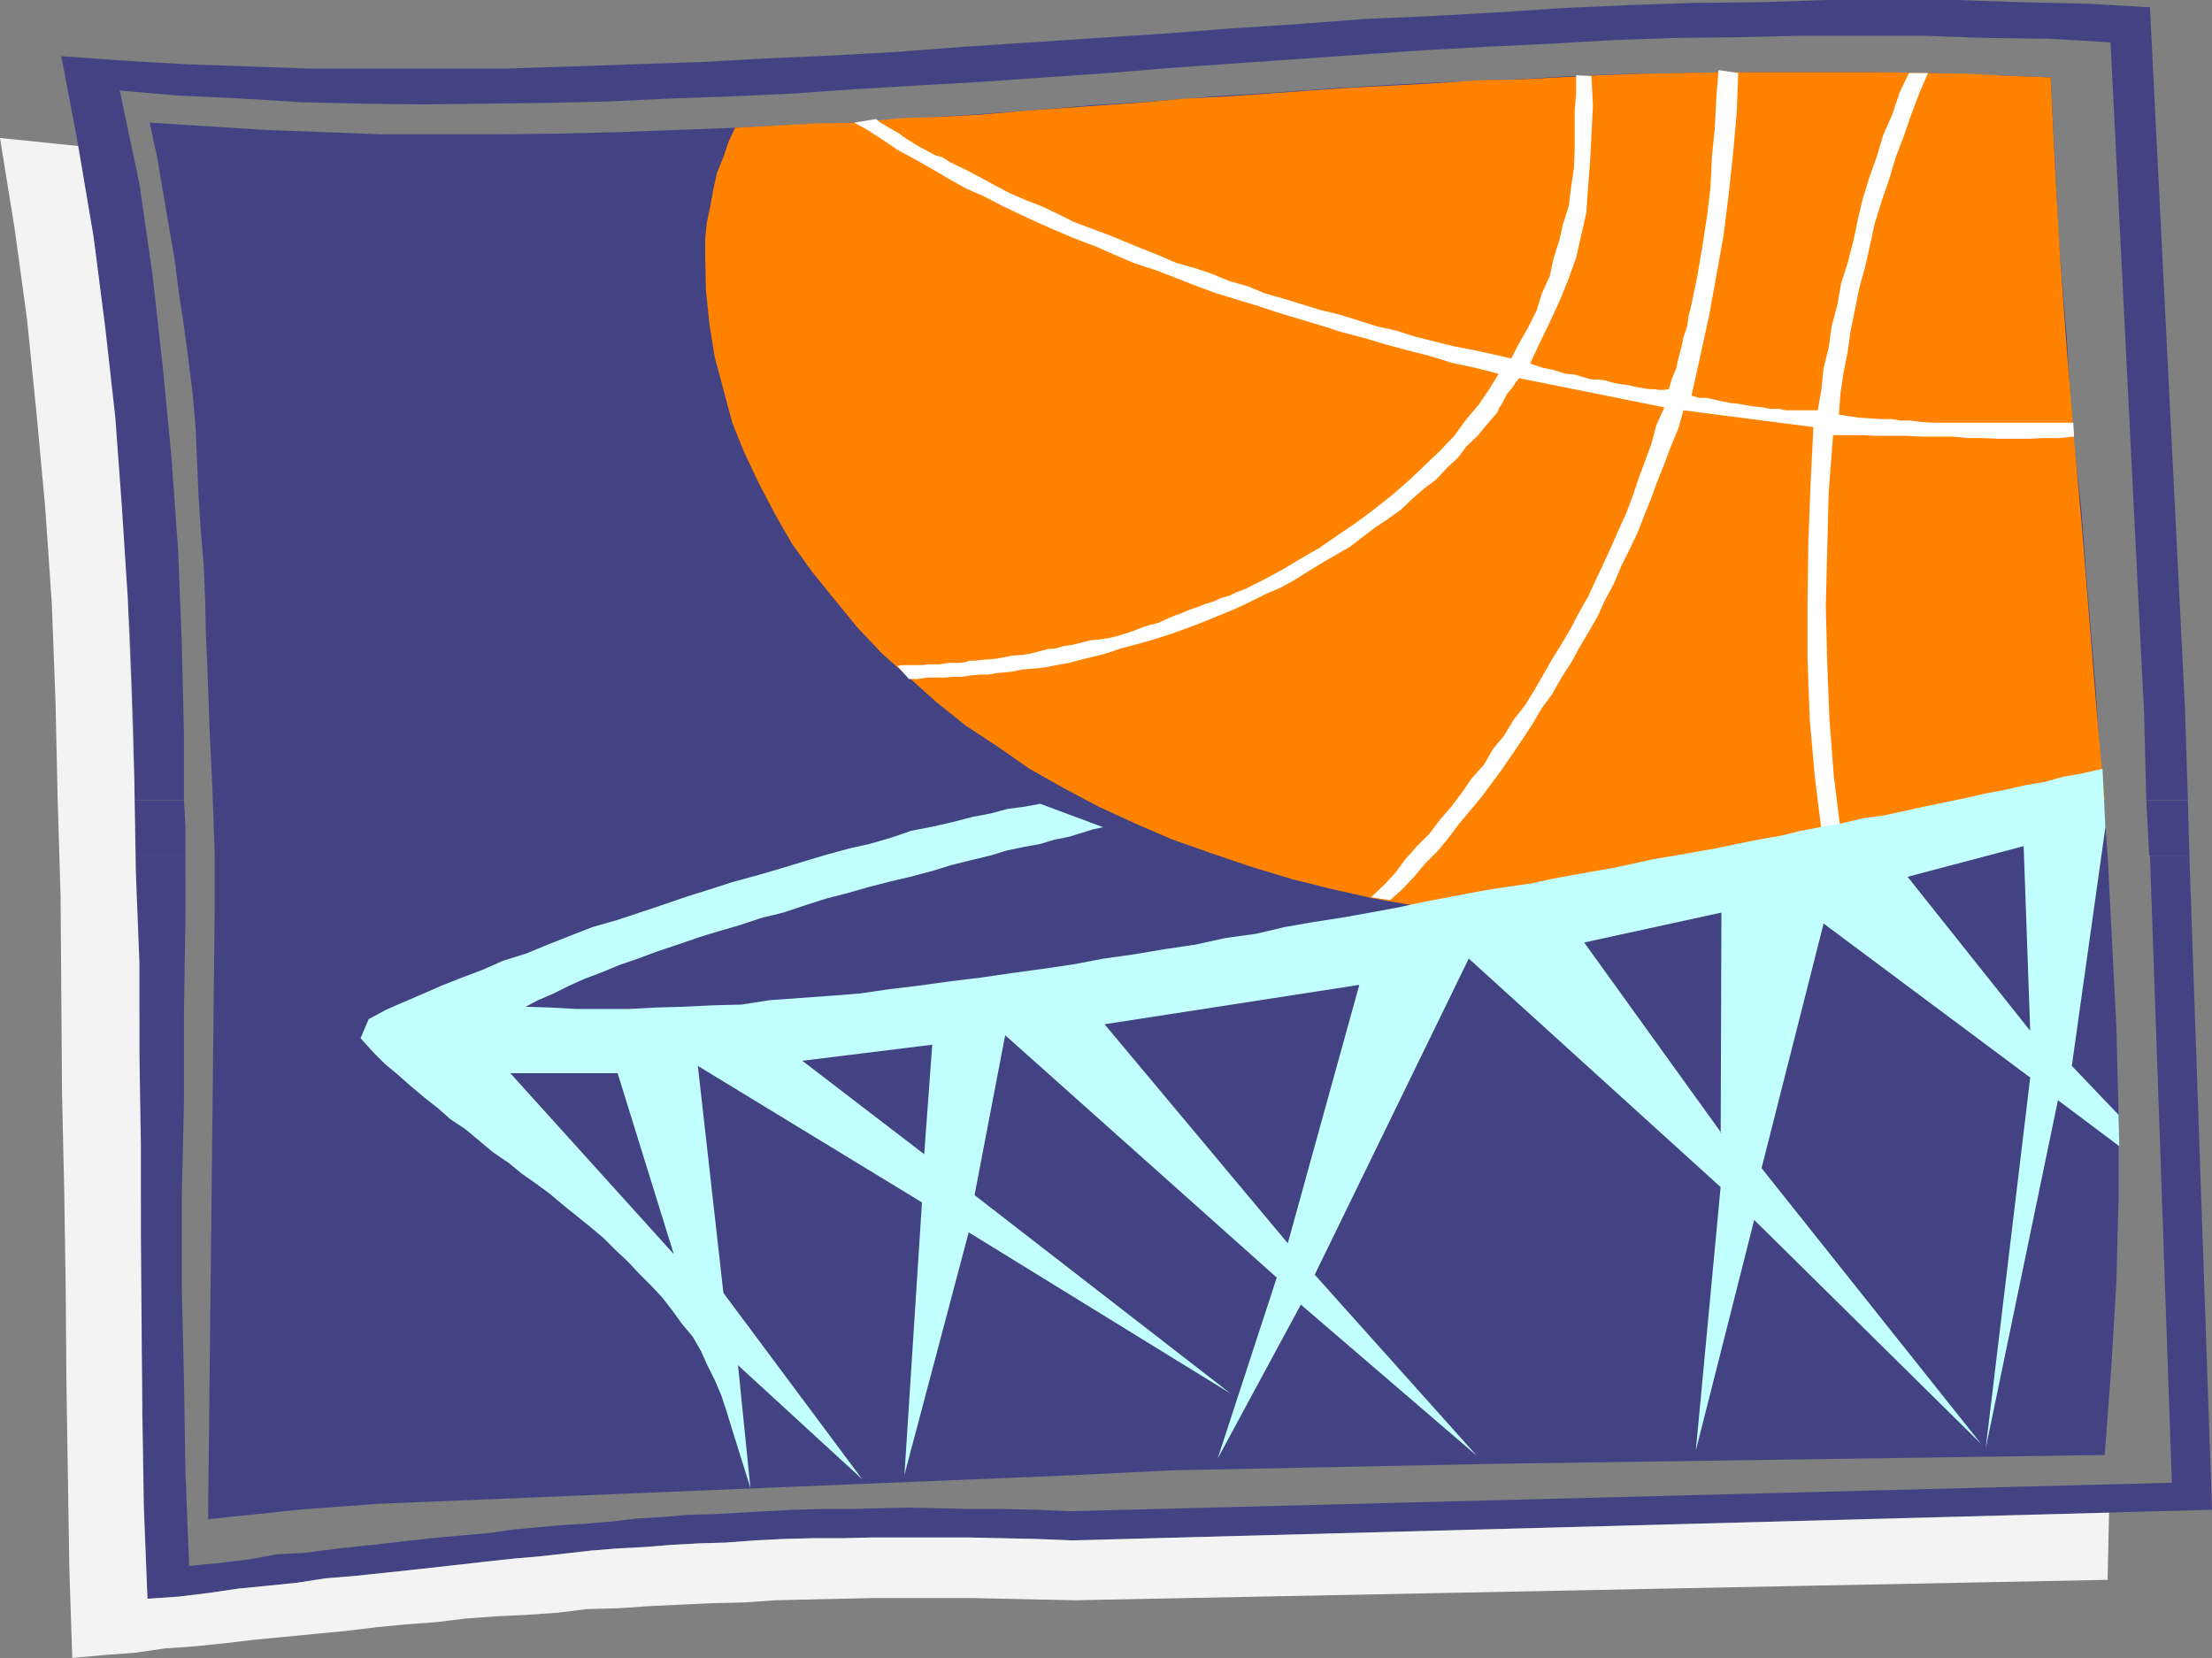
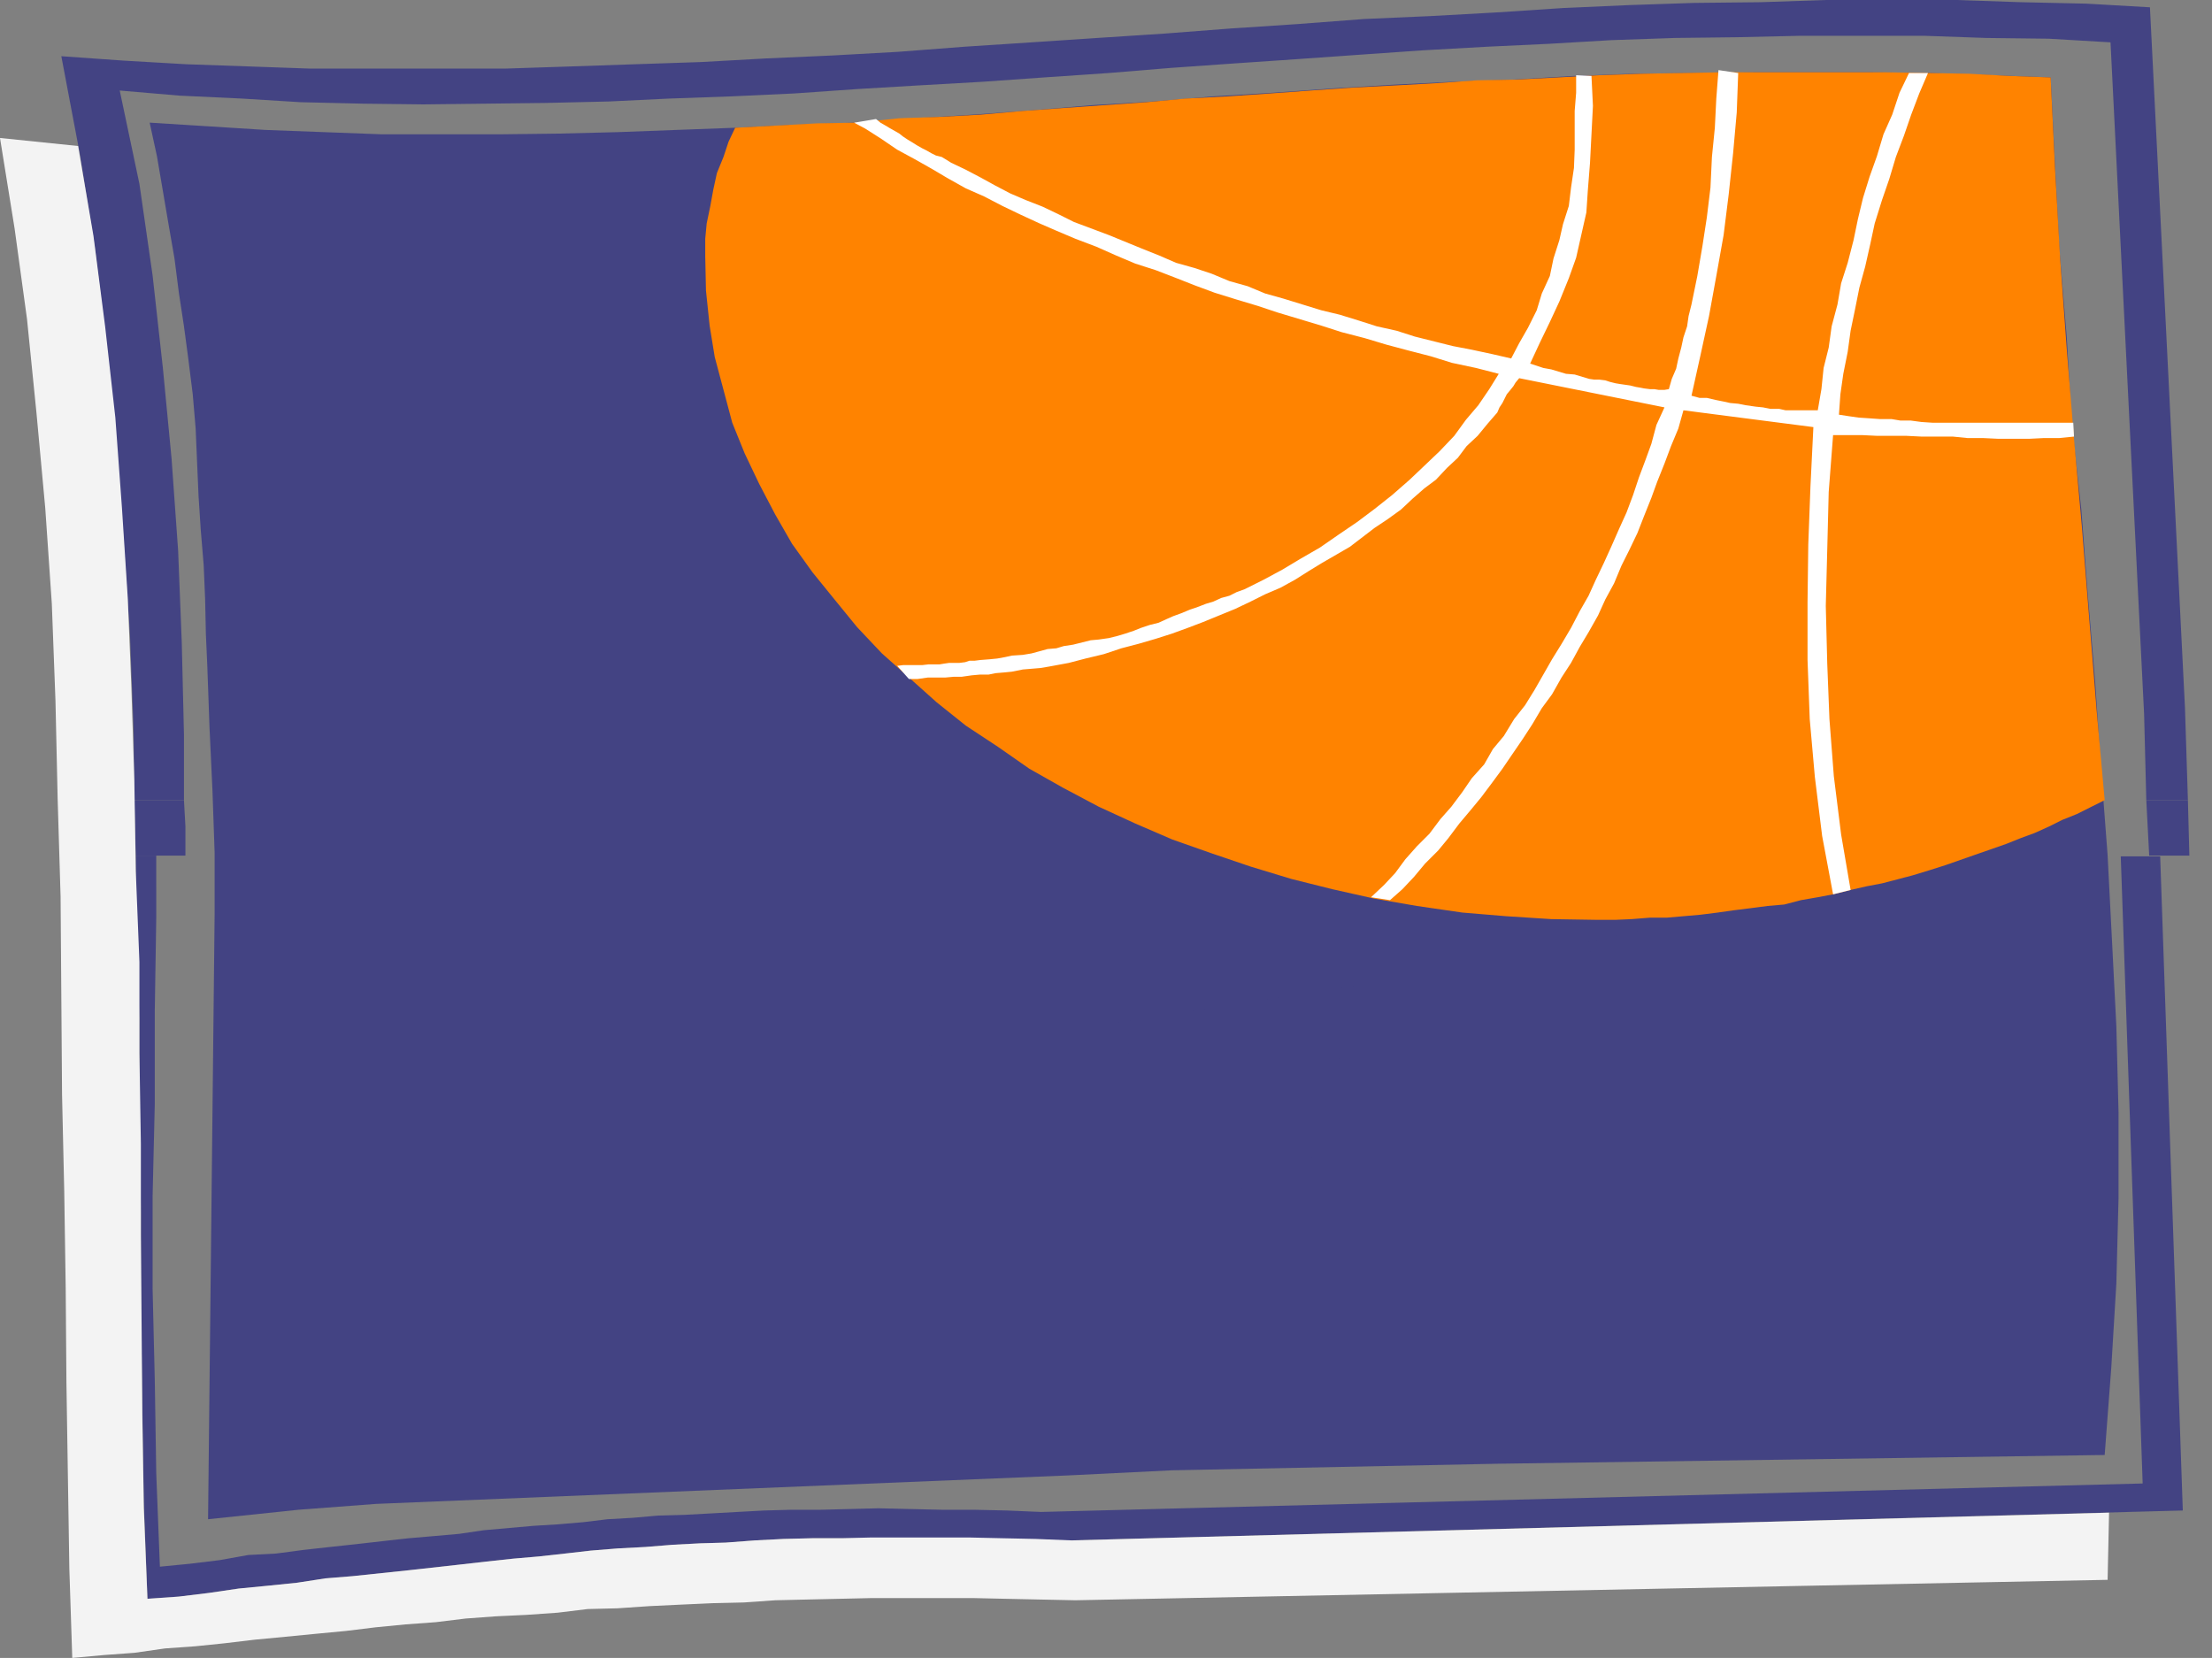
<svg xmlns="http://www.w3.org/2000/svg" xmlns:ns1="http://sodipodi.sourceforge.net/DTD/sodipodi-0.dtd" xmlns:ns2="http://www.inkscape.org/namespaces/inkscape" version="1.0" width="129.553mm" height="97.11mm" id="svg14" ns1:docname="Equipment 06.wmf">
  <rect width="100%" height="100%" fill="#808080" stroke="none" />
  <ns1:namedview id="namedview14" pagecolor="#ffffff" bordercolor="#000000" borderopacity="0.25" ns2:showpageshadow="2" ns2:pageopacity="0.0" ns2:pagecheckerboard="0" ns2:deskcolor="#d1d1d1" ns2:document-units="mm" />
  <defs id="defs1">
    <pattern id="WMFhbasepattern" patternUnits="userSpaceOnUse" width="6" height="6" x="0" y="0" />
  </defs>
  <path style="fill:#434383;fill-opacity:1;fill-rule:evenodd;stroke:none" d="m 33.128,27.152 12.928,0.808 12.766,0.808 12.928,0.485 12.928,0.485 h 25.694 l 13.251,-0.162 13.09,-0.323 12.928,-0.485 13.09,-0.485 13.09,-0.646 13.251,-0.485 13.413,-0.97 13.09,-0.808 13.09,-0.97 13.251,-1.131 13.413,-0.808 13.251,-1.131 13.251,-0.808 13.413,-0.97 13.251,-0.808 13.09,-0.646 13.413,-0.485 13.413,-0.808 13.09,-0.485 13.251,-0.162 L 388.324,16 h 26.179 l 12.928,0.162 13.413,0.485 13.09,0.485 0.97,19.394 0.97,18.747 1.616,19.232 1.131,19.232 2.101,19.071 1.454,19.071 1.616,19.071 1.293,19.232 1.454,19.071 0.97,18.909 0.97,19.071 0.485,19.071 v 18.909 l -0.485,18.909 -1.131,18.747 -1.454,19.232 -134.451,1.939 -72.074,1.455 -22.947,1.131 -153.197,6.303 -17.13,1.293 -20.038,2.101 1.454,-133.98 v -13.576 l -0.485,-13.899 -0.646,-13.737 -0.485,-13.576 -0.323,-7.273 -0.162,-7.596 -0.323,-7.596 -0.646,-7.758 -0.485,-7.434 -0.323,-7.434 -0.323,-7.596 -0.646,-7.596 -0.97,-7.758 -0.97,-7.273 -1.131,-7.434 -0.97,-7.596 -1.293,-7.434 -1.293,-7.596 -1.293,-7.596 -1.616,-7.434 z" id="path1" />
  <path style="fill:#434383;fill-opacity:1;fill-rule:evenodd;stroke:none" d="m 29.734,176.97 -0.162,-15.515 -0.808,-21.172 L 27.31,118.788 25.694,97.616 23.594,76.283 21.008,54.788 17.614,33.778 13.574,12.444 l 13.736,0.97 13.898,0.808 13.898,0.485 13.736,0.485 h 14.382 14.221 14.221 l 14.706,-0.485 14.221,-0.485 14.544,-0.485 14.544,-0.808 14.544,-0.646 14.544,-0.808 14.706,-1.131 14.867,-0.97 14.544,-0.97 14.867,-0.97 14.706,-1.131 14.706,-0.97 14.867,-1.131 14.706,-0.646 14.544,-0.808 14.706,-0.97 L 360.529,1.131 374.912,0.646 389.779,0.485 404.161,0 h 14.706 14.221 l 14.221,0.485 14.544,0.323 14.059,0.808 7.757,155.152 0.646,20.364 h -9.211 L 474.619,158.061 467.185,9.374 453.449,8.566 439.713,8.404 425.816,7.919 h -13.574 -13.574 l -14.221,0.323 -13.736,0.162 -14.059,0.485 -13.736,0.808 -13.736,0.646 -14.382,0.808 -13.898,0.97 -13.736,0.97 -14.221,0.97 -13.736,0.97 -13.736,1.131 -14.221,0.97 -13.736,0.97 -14.221,0.808 -13.574,0.808 -13.898,0.97 -13.898,0.646 -13.736,0.485 -13.413,0.646 -13.898,0.323 -13.413,0.162 L 93.728,23.111 80.315,22.949 66.579,22.626 53.49,21.818 39.754,21.172 26.502,20.04 l 4.363,20.687 2.909,20.202 2.262,20.364 1.939,20.202 1.454,20.364 0.808,20.364 0.485,20.364 v 14.545 H 29.734 v 0 z" id="path2" />
  <path style="fill:#434383;fill-opacity:1;fill-rule:evenodd;stroke:none" d="m 30.058,189.414 -0.162,-6.626 -0.162,-5.657 h 10.989 l 0.323,5.818 v 6.465 H 30.058 Z" id="path3" />
  <path style="fill:#434383;fill-opacity:1;fill-rule:evenodd;stroke:none" d="m 475.75,189.414 -0.646,-12.283 h 9.211 l 0.323,12.283 h -8.726 v 0 z" id="path4" />
-   <path style="fill:#434383;fill-opacity:1;fill-rule:evenodd;stroke:none" d="m 30.058,189.414 v 14.707 l 0.808,21.495 v 21.495 l 0.323,21.333 v 21.333 l 0.323,21.333 0.323,21.495 0.808,21.333 6.949,-0.485 6.626,-0.808 6.626,-0.97 6.626,-0.646 6.302,-0.646 6.302,-0.97 5.979,-0.485 6.141,-0.646 6.141,-0.646 5.818,-0.646 5.818,-0.646 5.656,-0.646 5.979,-0.646 5.656,-0.485 5.818,-0.646 5.656,-0.646 5.979,-0.485 6.141,-0.323 5.979,-0.485 6.141,-0.323 5.656,-0.162 6.464,-0.485 6.302,-0.323 6.464,-0.162 h 6.626 l 6.464,-0.162 h 21.493 l 7.272,0.162 7.595,0.162 7.918,0.323 252.419,-6.788 -5.01,-144.808 h -8.726 l 4.848,138.828 -243.854,6.303 -7.595,-0.323 -7.272,-0.162 h -7.11 l -6.949,-0.162 -7.11,-0.162 -6.302,0.162 -6.464,0.162 h -6.464 l -5.979,0.162 -5.979,0.323 -5.818,0.323 -5.979,0.323 -5.818,0.162 -5.494,0.485 -5.656,0.323 -5.333,0.646 -5.656,0.485 -5.333,0.323 -5.494,0.485 -5.494,0.485 -5.494,0.808 -5.494,0.485 -5.656,0.485 -5.818,0.646 -5.656,0.646 -5.979,0.646 -5.818,0.646 -6.141,0.808 -6.141,0.323 -6.302,1.131 -6.626,0.808 -6.626,0.646 -0.808,-20.687 -0.323,-20.525 -0.485,-20.364 v -20.364 l 0.485,-20.525 v -20.687 l 0.323,-20.364 V 189.414 H 30.058 Z" id="path5" />
+   <path style="fill:#434383;fill-opacity:1;fill-rule:evenodd;stroke:none" d="m 30.058,189.414 v 14.707 l 0.808,21.495 v 21.495 l 0.323,21.333 v 21.333 l 0.323,21.333 0.323,21.495 0.808,21.333 6.949,-0.485 6.626,-0.808 6.626,-0.97 6.626,-0.646 6.302,-0.646 6.302,-0.97 5.979,-0.485 6.141,-0.646 6.141,-0.646 5.818,-0.646 5.818,-0.646 5.656,-0.646 5.979,-0.646 5.656,-0.485 5.818,-0.646 5.656,-0.646 5.979,-0.485 6.141,-0.323 5.979,-0.485 6.141,-0.323 5.656,-0.162 6.464,-0.485 6.302,-0.323 6.464,-0.162 h 6.626 h 21.493 l 7.272,0.162 7.595,0.162 7.918,0.323 252.419,-6.788 -5.01,-144.808 h -8.726 l 4.848,138.828 -243.854,6.303 -7.595,-0.323 -7.272,-0.162 h -7.11 l -6.949,-0.162 -7.11,-0.162 -6.302,0.162 -6.464,0.162 h -6.464 l -5.979,0.162 -5.979,0.323 -5.818,0.323 -5.979,0.323 -5.818,0.162 -5.494,0.485 -5.656,0.323 -5.333,0.646 -5.656,0.485 -5.333,0.323 -5.494,0.485 -5.494,0.485 -5.494,0.808 -5.494,0.485 -5.656,0.485 -5.818,0.646 -5.656,0.646 -5.979,0.646 -5.818,0.646 -6.141,0.808 -6.141,0.323 -6.302,1.131 -6.626,0.808 -6.626,0.646 -0.808,-20.687 -0.323,-20.525 -0.485,-20.364 v -20.364 l 0.485,-20.525 v -20.687 l 0.323,-20.364 V 189.414 H 30.058 Z" id="path5" />
  <path style="fill:#ff8300;fill-opacity:1;fill-rule:evenodd;stroke:none" d="m 465.892,177.131 -1.778,-19.879 -1.616,-20.04 -1.616,-20.202 -1.778,-19.879 -1.616,-20.04 -1.454,-19.879 -1.131,-20.04 -0.97,-20.04 -9.05,-0.323 -9.05,-0.485 -8.888,-0.162 L 417.574,16 h -36.037 l -9.211,0.162 -9.05,0.162 -9.211,0.323 -9.05,0.485 -9.373,0.485 -8.726,0.162 -9.211,0.646 -8.888,0.485 -9.534,0.485 -9.211,0.646 -8.888,0.646 -9.373,0.646 -9.373,0.485 -8.726,0.808 -9.211,0.646 -9.211,0.646 -8.888,0.646 -9.211,0.808 -8.888,0.485 -9.211,0.323 -9.373,0.97 -8.888,0.162 -9.05,0.485 -9.05,0.485 -1.454,3.071 -1.131,3.394 -1.454,3.556 -0.808,3.717 -0.646,3.556 -0.808,3.879 -0.323,3.394 v 3.879 l 0.162,7.596 0.808,7.758 1.131,6.949 1.939,7.273 1.939,7.273 2.747,6.788 3.232,6.788 3.555,6.788 3.717,6.465 4.525,6.303 4.848,5.98 5.01,6.141 5.494,5.818 5.979,5.333 6.141,5.495 6.464,5.172 7.11,4.687 6.949,4.848 7.434,4.202 7.918,4.202 8.08,3.717 8.242,3.556 8.726,3.071 8.565,2.909 9.05,2.747 9.05,2.263 9.373,2.101 9.373,1.616 10.019,1.455 9.696,0.808 10.019,0.646 10.342,0.162 h 3.717 l 3.717,-0.162 4.04,-0.323 h 3.717 l 3.717,-0.323 3.717,-0.323 3.878,-0.485 3.394,-0.485 3.878,-0.485 3.717,-0.485 3.717,-0.323 3.717,-0.97 3.717,-0.646 3.394,-0.646 3.878,-0.97 3.555,-0.808 3.394,-0.646 3.717,-0.97 3.07,-0.808 3.717,-1.131 3.555,-1.131 3.232,-1.131 3.232,-1.131 3.717,-1.293 3.232,-1.131 3.232,-1.293 3.07,-1.131 3.232,-1.455 2.909,-1.455 3.232,-1.293 2.909,-1.455 z" id="path6" />
  <path style="fill:#ffffff;fill-opacity:1;fill-rule:evenodd;stroke:none" d="m 307.686,199.273 2.747,-2.424 2.586,-2.747 2.424,-2.909 2.909,-2.909 2.262,-2.747 2.424,-3.232 2.586,-3.071 2.262,-2.747 2.424,-3.232 2.262,-3.071 2.424,-3.556 2.101,-3.071 2.101,-3.232 2.101,-3.556 2.262,-3.071 2.101,-3.717 2.101,-3.232 1.939,-3.556 1.939,-3.232 2.101,-3.717 1.616,-3.556 1.939,-3.556 1.616,-3.879 1.778,-3.556 1.778,-3.717 1.454,-3.717 1.616,-4.04 1.293,-3.556 1.616,-4.04 1.454,-3.879 1.616,-3.879 1.131,-4.04 28.765,3.717 -0.646,13.091 -0.485,12.929 -0.162,12.606 v 12.929 l 0.485,13.091 1.131,12.768 1.616,13.091 2.424,12.929 3.878,-0.97 -2.101,-12.283 -1.616,-12.929 -0.97,-12.606 -0.485,-12.283 -0.323,-12.768 0.323,-12.444 0.323,-12.768 0.97,-12.606 h 6.464 l 3.394,0.162 h 6.464 l 3.232,0.162 h 3.394 3.555 l 3.232,0.323 h 3.394 l 3.394,0.162 h 6.949 l 3.232,-0.162 h 3.394 l 3.232,-0.323 -0.162,-3.071 h -31.189 l -2.424,-0.162 -2.424,-0.323 h -2.262 l -1.939,-0.323 h -2.586 l -2.262,-0.162 -2.424,-0.162 -2.262,-0.323 -2.101,-0.323 0.323,-4.525 0.646,-4.525 0.97,-4.848 0.646,-4.687 0.97,-4.687 0.97,-4.848 1.293,-4.687 1.131,-5.01 0.97,-4.525 1.616,-5.172 1.616,-4.687 1.454,-4.848 1.778,-4.687 1.616,-4.687 1.778,-4.687 1.939,-4.525 h -4.202 l -2.101,4.364 -1.616,4.848 -1.939,4.364 -1.454,4.848 -1.616,4.525 -1.454,4.687 -1.131,4.687 -0.97,4.687 -1.293,5.01 -1.454,4.525 -0.808,4.687 -1.293,4.848 -0.646,4.687 -1.131,4.525 -0.485,4.687 -0.808,4.687 h -7.11 l -1.454,-0.323 h -1.939 l -1.616,-0.323 -1.616,-0.162 -2.262,-0.323 -1.616,-0.323 -1.778,-0.162 -1.454,-0.323 -1.616,-0.323 -2.101,-0.485 h -1.616 l -1.778,-0.485 1.939,-8.727 1.939,-8.889 1.616,-8.889 1.616,-9.051 1.131,-9.051 0.97,-9.051 0.808,-9.051 0.323,-8.727 -4.363,-0.646 -0.485,6.303 -0.323,6.465 -0.646,6.465 -0.323,6.788 -0.808,6.626 -0.97,6.303 -1.131,6.626 -1.293,6.303 -0.646,2.586 -0.323,2.263 -0.808,2.424 -0.485,2.263 -0.646,2.424 -0.485,2.263 -0.97,2.263 -0.646,2.263 -0.97,0.162 h -1.293 l -0.97,-0.162 h -0.97 l -1.293,-0.162 -0.808,-0.162 -0.97,-0.162 -1.293,-0.323 -1.131,-0.162 -1.131,-0.162 -0.97,-0.162 -1.293,-0.323 -0.97,-0.323 -1.293,-0.162 h -1.131 l -1.131,-0.162 -1.616,-0.485 -1.616,-0.485 -1.939,-0.162 -1.616,-0.485 -1.616,-0.485 -1.778,-0.323 -1.454,-0.485 -1.454,-0.485 2.101,-4.525 2.262,-4.687 2.101,-4.525 2.101,-5.172 1.616,-4.525 1.131,-5.01 1.131,-5.01 0.323,-4.848 0.485,-6.141 0.323,-6.303 0.323,-6.303 -0.323,-6.626 -3.394,-0.162 v 3.879 l -0.323,4.04 v 8.566 l -0.162,4.04 -0.646,4.364 -0.485,4.04 -1.293,4.04 -0.808,3.556 -1.293,4.04 -0.808,3.879 -1.778,3.879 -1.131,3.717 -1.939,3.879 -1.939,3.394 -1.778,3.394 -4.202,-0.97 -4.525,-0.97 -4.202,-0.808 -3.878,-0.97 -4.525,-1.131 -4.04,-1.293 -4.363,-0.97 -4.04,-1.293 -4.202,-1.293 -4.04,-0.97 -4.202,-1.293 -4.202,-1.293 -4.04,-1.131 -3.878,-1.616 -4.04,-1.131 -3.878,-1.616 -3.878,-1.293 -4.04,-1.131 -3.717,-1.616 -4.04,-1.616 -3.555,-1.455 -3.555,-1.455 -3.878,-1.455 -3.878,-1.455 -3.555,-1.778 -3.394,-1.616 -3.717,-1.455 -3.394,-1.455 -3.394,-1.778 -3.232,-1.778 -3.394,-1.778 -3.07,-1.455 -1.293,-0.808 -0.808,-0.485 -1.293,-0.323 -0.97,-0.485 -1.131,-0.646 -0.97,-0.485 -1.131,-0.646 -1.293,-0.808 -0.808,-0.485 -0.97,-0.646 -0.808,-0.646 -1.131,-0.646 -1.131,-0.646 -0.808,-0.485 -1.131,-0.646 -0.97,-0.808 -4.848,0.808 2.424,1.293 3.555,2.263 3.555,2.424 3.878,2.101 3.717,2.101 3.555,2.101 4.04,2.263 4.04,1.778 4.04,2.101 4.04,1.939 4.202,1.939 3.717,1.616 4.202,1.778 4.686,1.778 4.363,1.939 4.202,1.778 4.525,1.455 4.202,1.616 4.525,1.778 4.363,1.616 4.686,1.455 4.848,1.455 4.363,1.455 4.848,1.455 4.848,1.455 4.525,1.455 5.01,1.293 4.848,1.455 4.848,1.293 5.01,1.293 4.686,1.455 5.333,1.131 5.01,1.293 -2.101,3.394 -2.424,3.556 -2.747,3.232 -2.586,3.556 -3.232,3.394 -3.394,3.232 -3.232,3.071 -3.878,3.394 -3.878,3.071 -3.878,2.909 -4.04,2.747 -4.202,2.909 -4.202,2.424 -4.04,2.424 -4.202,2.263 -4.202,2.101 -1.778,0.646 -1.616,0.808 -1.778,0.485 -1.778,0.808 -1.616,0.485 -2.101,0.808 -1.454,0.485 -1.939,0.808 -1.778,0.646 -1.454,0.646 -1.778,0.808 -1.939,0.485 -1.939,0.646 -1.616,0.646 -1.939,0.646 -1.616,0.485 -1.939,0.485 -2.262,0.323 -1.778,0.162 -1.939,0.485 -1.939,0.485 -2.101,0.323 -1.616,0.485 -1.939,0.162 -1.778,0.485 -1.778,0.485 -1.939,0.323 -2.424,0.162 -1.454,0.323 -1.778,0.323 -1.616,0.162 -2.101,0.162 -1.293,0.162 h -1.131 l -0.97,0.323 -1.293,0.162 h -2.262 l -1.131,0.162 -0.97,0.162 h -2.424 l -1.454,0.162 h -4.202 l -1.293,0.162 2.586,2.909 h 1.939 l 2.262,-0.323 h 1.778 2.101 l 1.778,-0.162 h 1.778 l 2.262,-0.323 1.778,-0.162 h 1.939 l 1.616,-0.323 1.939,-0.162 1.616,-0.162 2.424,-0.485 1.939,-0.162 1.939,-0.162 1.939,-0.323 4.363,-0.808 3.717,-0.97 4.04,-0.97 3.878,-1.293 3.717,-0.97 3.878,-1.131 3.555,-1.131 3.555,-1.293 3.394,-1.293 3.555,-1.455 3.555,-1.455 3.394,-1.616 3.232,-1.616 3.394,-1.455 3.232,-1.778 3.07,-1.939 2.909,-1.778 3.07,-1.778 3.07,-1.778 2.747,-2.101 2.747,-2.101 2.909,-1.939 2.909,-2.101 2.586,-2.424 2.586,-2.263 2.586,-1.939 2.424,-2.586 2.424,-2.263 1.939,-2.586 2.424,-2.263 2.262,-2.747 2.101,-2.424 0.485,-1.131 0.646,-0.97 0.485,-0.97 0.485,-0.97 0.808,-0.97 0.646,-0.808 0.485,-0.808 0.808,-0.97 32.158,6.465 -1.778,3.879 -1.131,4.202 -1.293,3.556 -1.454,3.879 -1.293,3.879 -1.454,3.879 -1.616,3.556 -1.778,4.04 -1.616,3.556 -1.778,3.717 -1.616,3.556 -1.939,3.394 -1.939,3.717 -2.101,3.556 -2.101,3.394 -1.939,3.394 -1.939,3.394 -2.101,3.394 -2.424,3.071 -2.262,3.717 -2.424,2.909 -1.939,3.394 -2.747,3.071 -2.101,3.071 -2.424,3.232 -2.424,2.747 -2.424,3.232 -2.747,2.747 -2.586,2.909 -2.262,3.071 -2.424,2.586 -2.909,2.747 4.202,0.646 z" id="path7" />
-   <path style="fill:#c2ffff;fill-opacity:1;fill-rule:evenodd;stroke:none" d="m 389.94,258.586 13.736,-54.141 45.733,34.101 -9.858,82.101 15.998,-77.091 13.574,10.182 -0.162,-6.949 -10.342,-10.828 7.434,-52.848 -0.646,-12.929 -4.202,0.97 -4.525,0.808 -4.04,1.131 -4.686,0.808 -4.202,0.97 -4.363,0.808 -4.202,0.97 -4.686,0.97 -4.686,0.97 -4.363,0.97 -4.525,0.97 -4.686,0.646 -4.686,1.131 -4.686,0.808 -4.202,0.808 -4.686,1.131 -4.686,0.808 -4.848,0.97 -4.525,0.97 -4.686,0.808 -4.525,0.808 -4.848,0.808 -4.363,0.97 -4.525,0.97 -4.686,0.808 -4.525,0.808 -4.363,0.808 -4.363,0.97 -4.525,0.646 -4.363,0.646 -4.525,0.808 -4.202,0.808 -5.979,1.131 -5.979,1.293 -6.141,1.131 -6.302,1.131 -6.302,0.97 -6.464,1.131 -6.141,1.455 -6.949,0.97 -6.626,1.455 -6.626,0.97 -6.626,1.131 -6.949,0.97 -6.787,1.293 -6.626,0.97 -7.11,0.97 -6.626,0.97 -6.626,0.808 -7.11,0.97 -6.626,0.808 -6.787,0.97 -6.302,0.485 -6.626,0.485 -6.787,0.485 -6.141,0.97 -6.302,0.162 -6.626,0.323 -5.818,0.162 -6.141,0.323 h -11.797 l -5.818,-0.323 -5.333,-0.162 2.747,-1.455 3.394,-1.455 3.232,-1.616 3.555,-1.616 3.878,-1.455 3.878,-1.616 4.202,-1.455 4.363,-1.616 4.363,-1.455 4.686,-1.616 4.202,-1.293 5.01,-1.455 4.848,-1.616 4.686,-1.131 4.848,-1.616 4.525,-1.455 5.01,-1.293 4.525,-1.293 5.01,-1.293 4.202,-0.97 4.848,-1.293 4.202,-1.293 4.525,-1.131 4.04,-0.97 3.717,-1.131 3.878,-0.808 3.555,-0.646 3.232,-0.97 3.232,-0.646 2.586,-0.808 2.586,-0.808 2.262,-0.485 -13.898,-5.172 -3.555,0.646 -3.717,0.485 -3.555,0.97 -4.202,0.808 -4.363,1.131 -4.202,0.97 -5.01,0.97 -4.202,1.455 -5.01,1.455 -4.363,0.97 -5.333,1.455 -4.848,1.455 -5.333,1.616 -5.01,1.455 -5.333,1.455 -5.01,1.616 -5.171,1.616 -5.171,1.778 -5.333,1.778 -4.848,1.616 -5.656,1.616 -4.525,1.778 -5.333,2.101 -4.686,1.939 -5.171,1.616 -4.363,1.939 -4.686,1.778 -4.525,1.778 -4.04,1.778 -4.525,1.939 -3.717,1.616 -3.878,2.101 -1.778,4.202 2.747,3.071 2.586,2.586 2.909,2.424 2.747,2.424 3.07,2.586 3.07,2.424 2.747,2.424 3.394,2.263 5.979,5.01 3.555,2.424 2.747,2.263 3.232,2.263 3.07,2.263 3.07,2.586 5.818,4.687 3.07,2.586 2.586,2.586 2.747,2.586 2.586,2.747 2.586,2.586 2.424,2.586 2.262,2.909 2.101,2.909 2.424,2.909 1.778,3.071 1.454,3.232 1.616,3.232 1.454,3.394 1.131,3.394 1.131,3.717 4.202,13.414 -2.747,-27.152 27.472,25.212 -30.704,-41.212 -5.656,-50.263 49.611,30.222 -3.878,60.283 14.221,-53.657 58.014,35.717 -56.722,-43.96 6.787,-35.394 60.115,53.657 -13.09,40.081 18.422,-34.101 38.946,33.455 -35.875,-40.081 34.098,-69.98 55.752,50.586 -5.494,58.343 12.928,-51.071 50.258,49.616 -48.642,-61.091 z" id="path8" />
  <path style="fill:#f3f3f3;fill-opacity:1;fill-rule:evenodd;stroke:none" d="m 0,30.545 3.232,20.04 2.747,20.04 2.101,20.848 1.939,21.01 1.454,21.172 0.808,21.495 0.485,21.818 0.646,21.495 0.162,21.98 0.162,21.818 0.485,21.495 0.323,21.333 0.162,21.01 0.323,20.687 0.323,20.525 0.646,19.717 7.11,-0.646 6.626,-0.485 6.787,-0.97 6.787,-0.485 6.302,-0.646 6.787,-0.808 6.787,-0.646 6.626,-0.646 6.787,-0.646 6.626,-0.808 6.626,-0.646 6.626,-0.485 6.626,-0.808 6.626,-0.485 6.787,-0.323 6.949,-0.485 6.626,-0.808 6.626,-0.162 7.11,-0.485 6.787,-0.323 7.11,-0.323 6.949,-0.162 6.949,-0.485 6.949,-0.162 7.272,-0.162 7.11,-0.162 h 22.462 l 7.272,0.162 7.595,0.162 7.757,0.162 228.502,-4.525 0.323,-14.869 -229.633,6.141 -7.918,-0.323 -7.595,-0.162 -7.272,-0.162 h -21.493 l -6.464,0.162 h -6.626 l -6.464,0.162 -6.302,0.323 -6.464,0.485 -5.656,0.162 -6.141,0.323 -5.979,0.485 -6.141,0.323 -5.979,0.485 -5.656,0.646 -5.818,0.646 -5.656,0.485 -5.979,0.646 -5.656,0.646 -5.818,0.646 -5.818,0.646 -6.141,0.646 -6.141,0.646 -5.979,0.485 -6.302,0.97 -6.302,0.646 -6.626,0.646 -6.626,0.97 -6.626,0.808 -6.949,0.485 -0.808,-20.202 -0.323,-20.04 -0.162,-20.202 -0.162,-20.04 v -20.202 l -0.323,-20.04 V 213.01 l -0.808,-20.202 -0.323,-20.202 -0.646,-20.202 -0.808,-20.04 L 26.987,112.323 25.533,92.444 23.27,72.242 20.685,52.202 17.291,32.323 Z" id="path9" />
  <path style="fill:#434383;fill-opacity:1;fill-rule:evenodd;stroke:none" d="m 204.585,255.515 1.778,-24.242 -28.765,3.556 26.987,20.687 z" id="path10" />
-   <path style="fill:#434383;fill-opacity:1;fill-rule:evenodd;stroke:none" d="m 149.157,277.657 -12.443,-40.081 h -23.755 l 36.36,40.242 v 0 z" id="path11" />
-   <path style="fill:#434383;fill-opacity:1;fill-rule:evenodd;stroke:none" d="m 447.955,187.313 -25.694,6.788 27.149,34.101 -1.454,-40.889 z" id="path12" />
  <path style="fill:#434383;fill-opacity:1;fill-rule:evenodd;stroke:none" d="m 380.891,250.828 0.162,-48.808 -30.381,6.626 30.381,42.182 v 0 z" id="path13" />
  <path style="fill:#434383;fill-opacity:1;fill-rule:evenodd;stroke:none" d="m 300.899,218.02 -56.398,8.727 40.562,48.485 15.837,-57.212 z" id="path14" />
</svg>